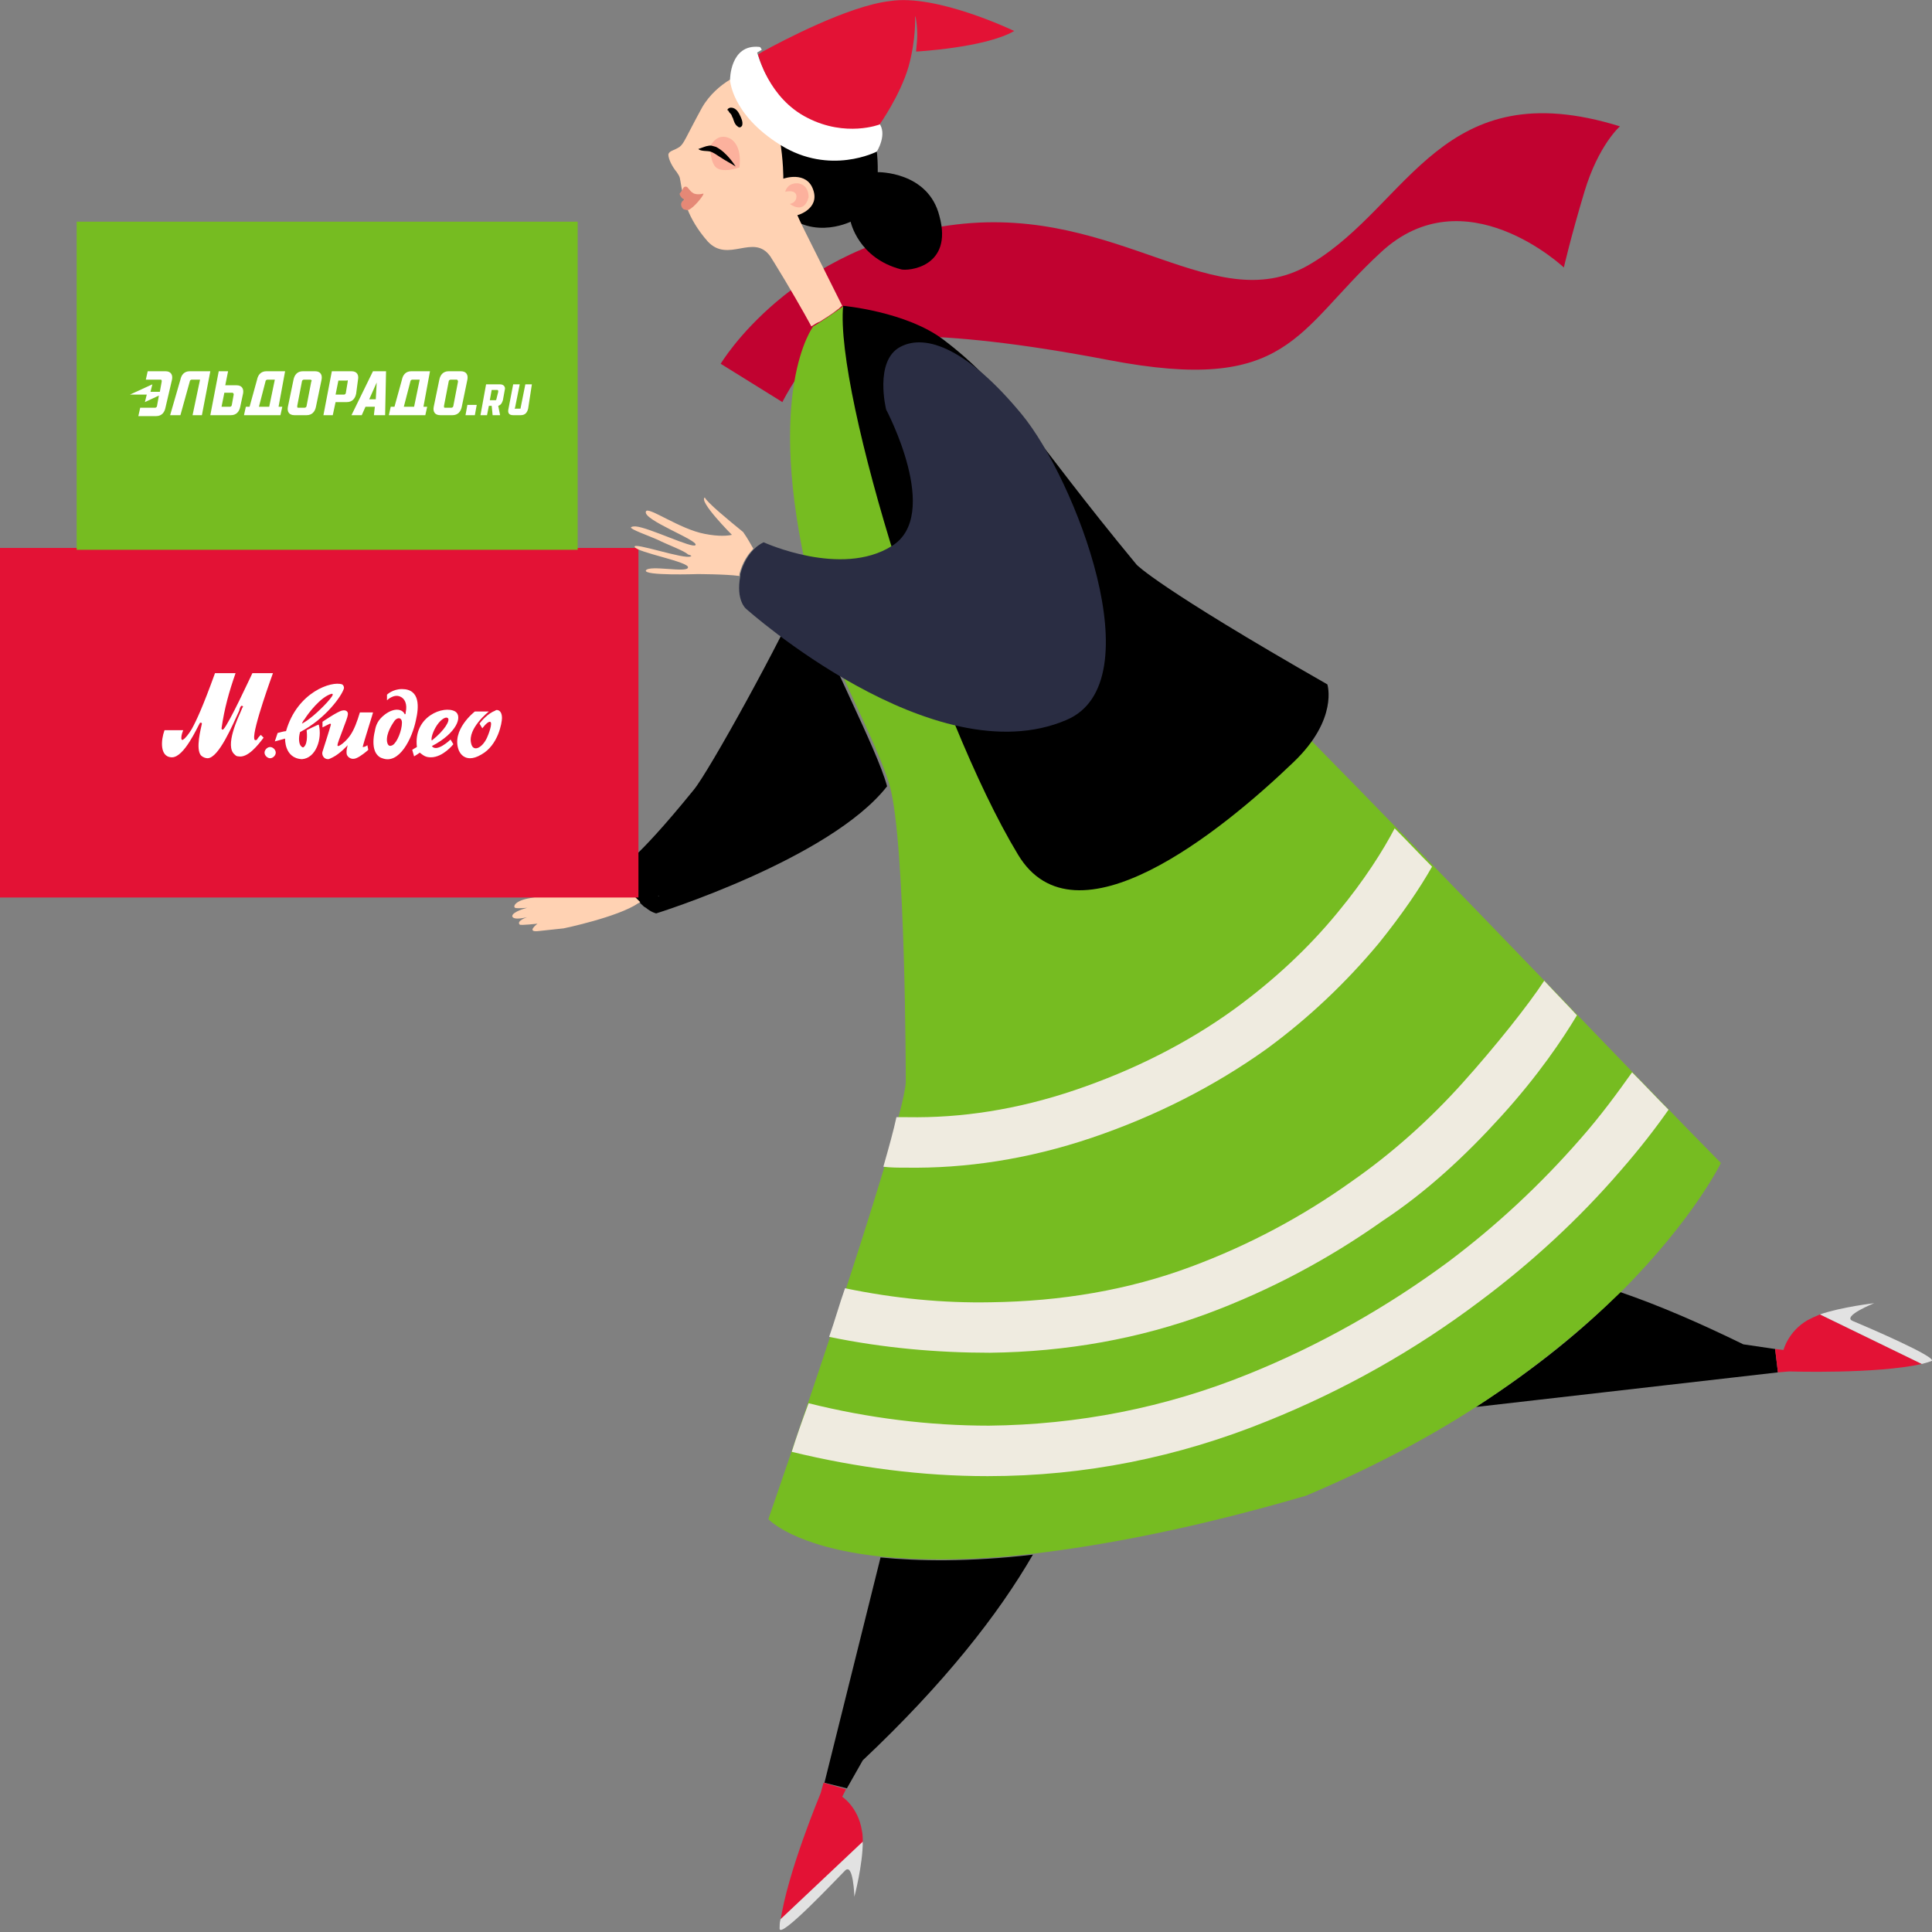
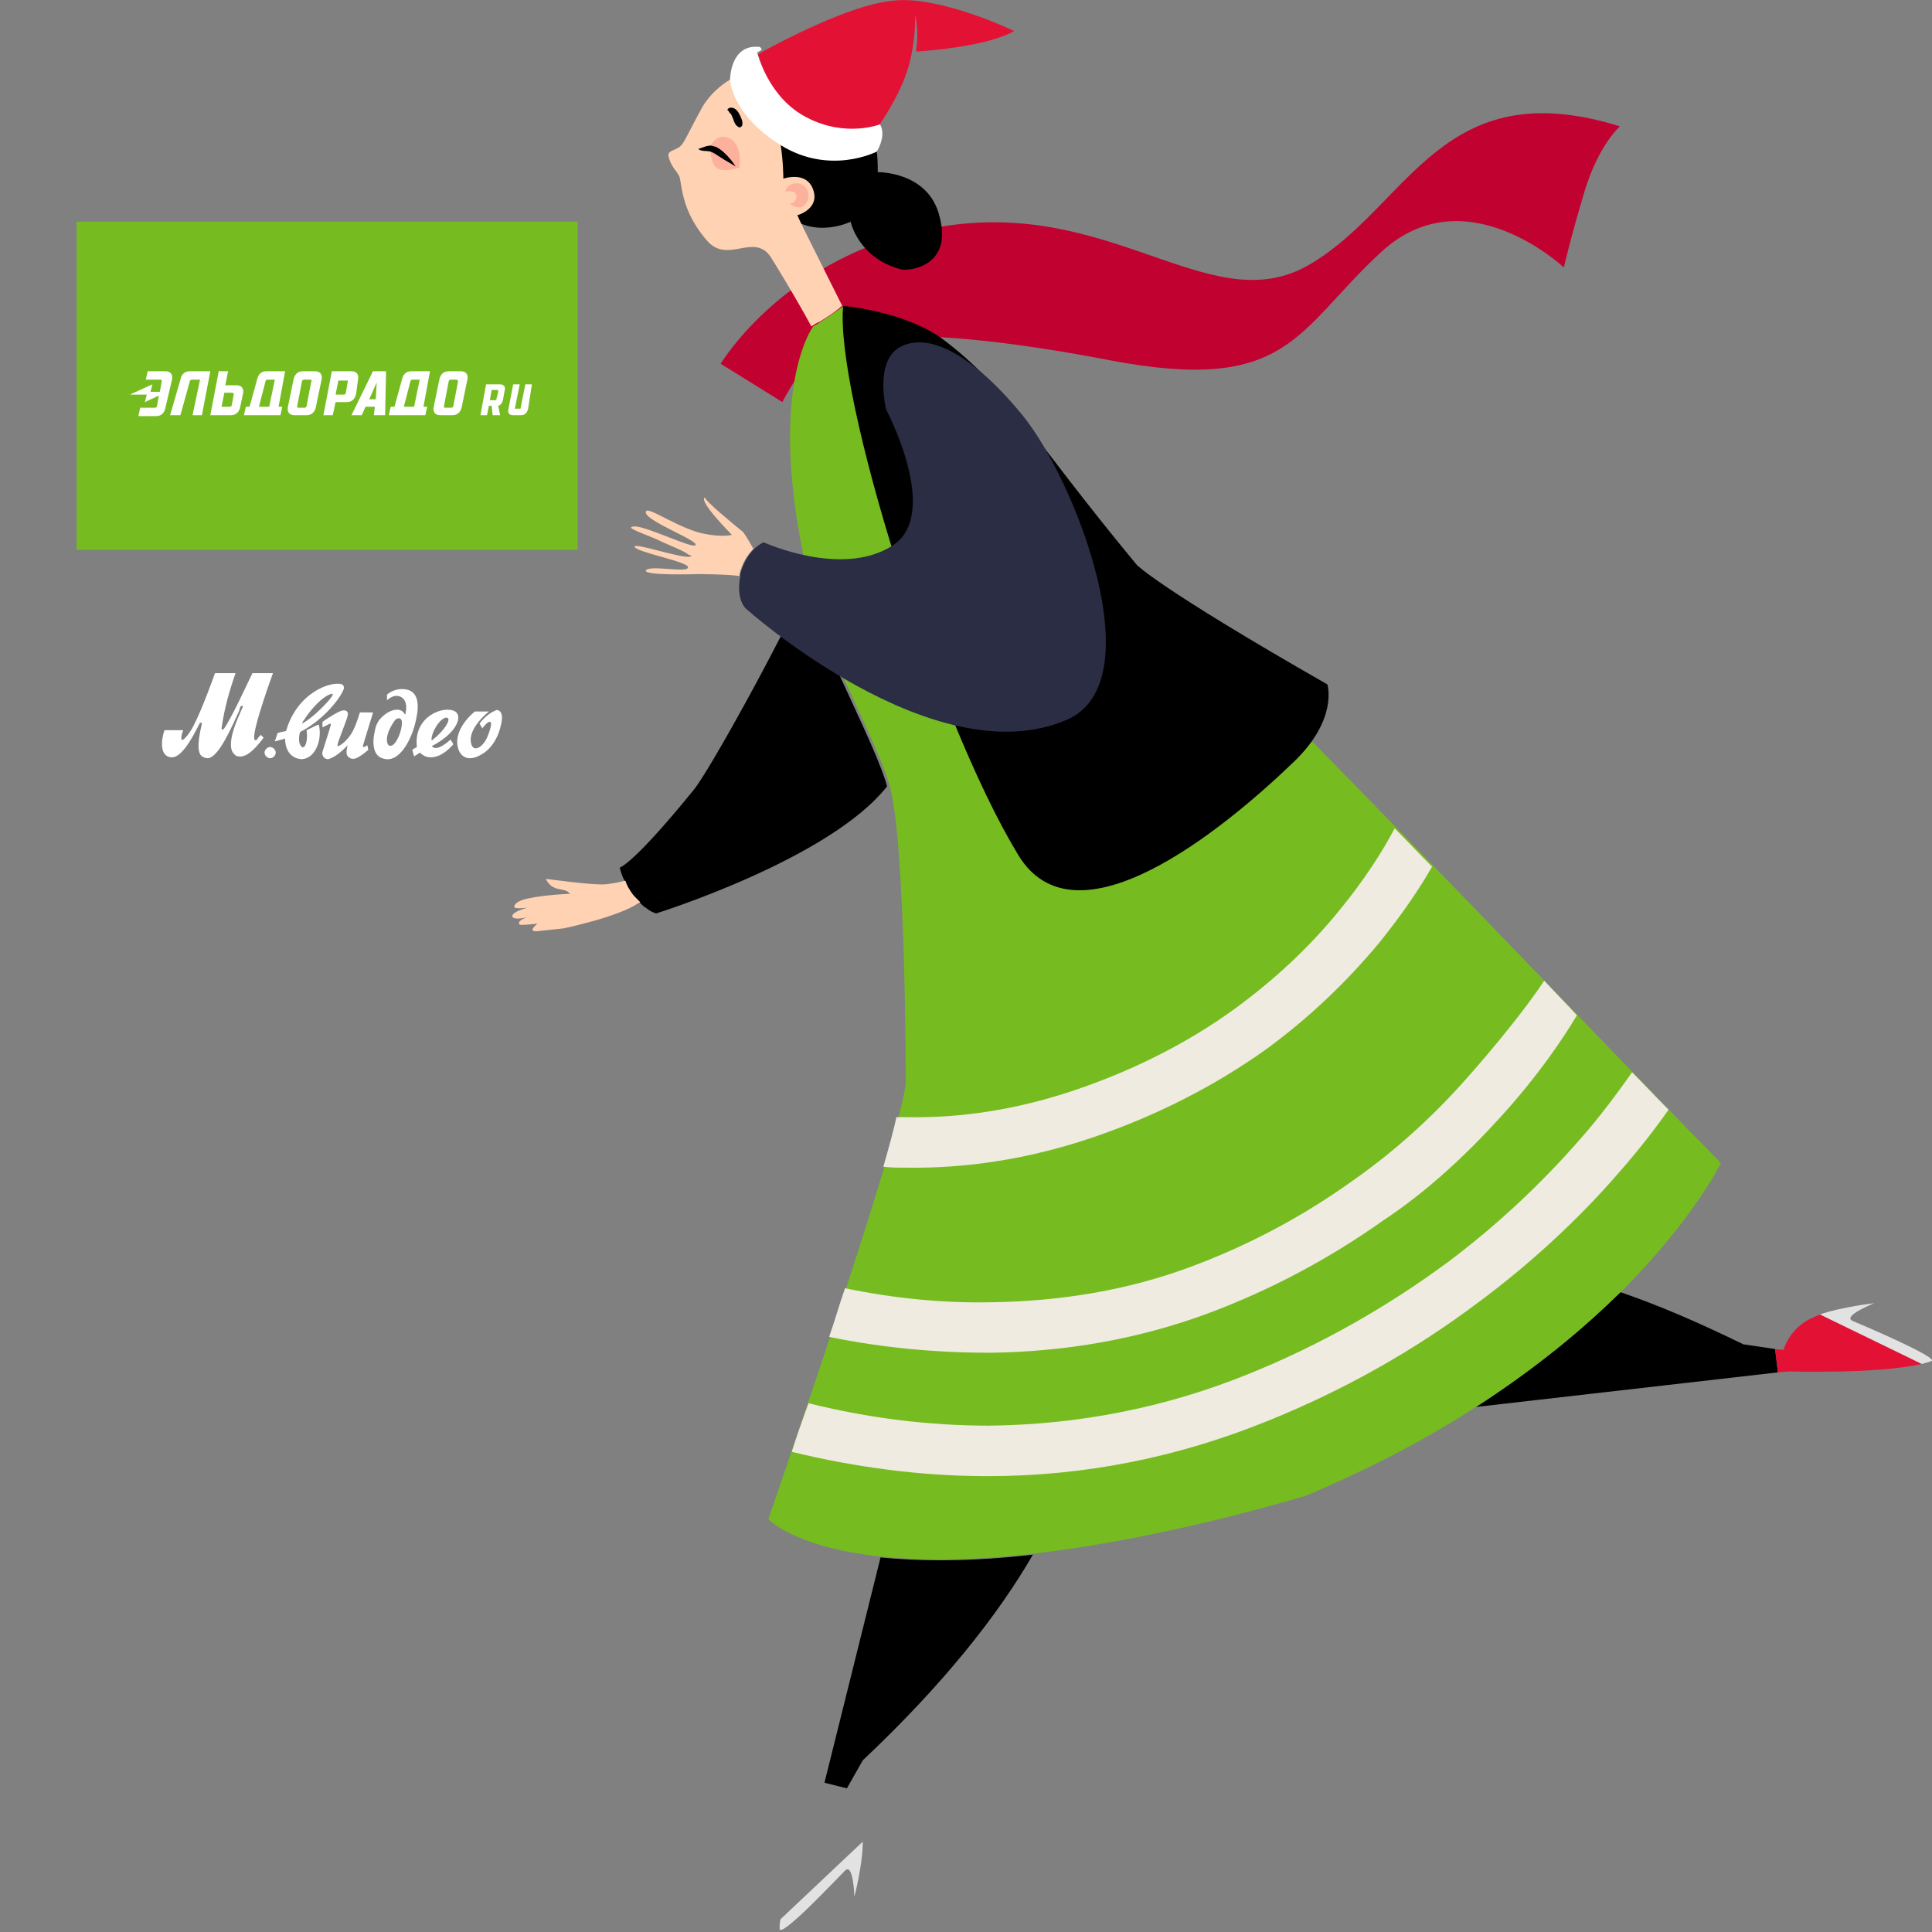
<svg xmlns="http://www.w3.org/2000/svg" width="363" height="363" viewBox="0 0 363 363" fill="none">
  <rect x="0" y="0" width="363" height="363" fill="#808080" stroke="none" />
  <path d="M304.367 23.738C304.367 23.738 300.328 27.251 297.693 36.032C295.059 44.814 293.829 50.258 293.829 50.258C293.829 50.258 275.213 32.695 259.406 47.448C243.423 62.201 242.194 74.144 208.297 67.645C174.401 61.147 160.702 63.079 155.96 65.011C151.218 66.943 147.002 75.549 147.002 75.549L135.411 68.348C135.411 68.348 148.759 45.867 179.67 42.179C210.581 38.491 228.495 60.62 246.585 49.38C264.85 38.315 270.997 13.376 304.367 23.738Z" fill="#C10230" />
  <path d="M159.121 336.008L162.107 330.74C177.386 316.338 187.573 303.341 194.071 292.101C181.953 293.506 172.644 293.33 165.444 292.628L154.906 334.955L159.121 336.008Z" fill="black" />
-   <path d="M154.203 336.887L154.73 334.955L158.945 336.184L158.243 337.589C158.243 337.589 161.229 339.521 161.931 343.912C162.107 344.614 162.107 345.492 162.107 346.371L146.651 360.948C147.881 351.991 154.203 336.887 154.203 336.887Z" fill="#E31235" />
  <path d="M158.77 351.464C160.35 349.883 160.526 356.382 160.526 356.382C160.526 356.382 162.107 350.41 162.107 346.019L146.651 360.597C146.476 361.299 146.476 361.826 146.476 362.353C146.476 364.461 157.189 353.045 158.77 351.464Z" fill="#E2E2E2" />
  <path d="M277.32 264.351L334.049 257.853L333.522 253.462L327.55 252.584C319.296 248.545 311.568 245.208 304.367 242.749C297.693 249.598 288.736 256.975 277.32 264.351Z" fill="black" />
  <path d="M336.156 257.677L334.049 257.853L333.522 253.462L335.102 253.638C335.102 253.638 335.98 250.125 339.669 248.018C340.371 247.666 341.074 247.315 341.952 246.964L361.096 256.272C352.49 258.204 336.156 257.677 336.156 257.677Z" fill="#E31235" />
  <path d="M348.099 248.193C345.991 247.315 352.138 244.856 352.138 244.856C352.138 244.856 345.991 245.559 341.952 246.964L361.096 256.272C361.798 256.097 362.325 255.921 362.852 255.745C364.608 255.219 350.207 249.071 348.099 248.193Z" fill="#E2E2E2" />
  <path d="M144.368 285.427C144.368 285.427 149.11 290.696 165.444 292.452C172.644 293.155 181.953 293.33 194.071 291.925C207.419 290.345 224.28 287.183 245.355 281.036C257.825 275.767 268.363 270.147 277.32 264.351C288.736 256.975 297.693 249.423 304.543 242.749C318.242 229.05 323.335 218.512 323.335 218.512C308.055 203.057 275.915 169.16 243.248 135.966C210.581 102.947 177.211 70.631 158.594 57.459C158.594 57.459 154.379 60.445 152.798 61.323C152.798 61.323 143.49 73.442 152.096 109.446C152.447 111.202 152.974 113.134 153.501 115.066C155.608 122.618 165.268 140.532 167.2 147.733C170.186 158.622 170.186 203.408 170.186 203.408C169.483 213.067 144.368 285.427 144.368 285.427Z" fill="#76BC21" />
  <path d="M165.971 219.215C167.376 219.39 168.781 219.39 170.186 219.39C181.426 219.566 193.193 217.81 205.136 213.77C217.079 209.731 228.144 204.11 237.979 197.085C245.882 191.289 252.907 184.615 259.054 177.239C263.445 171.794 266.782 166.877 269.065 162.837C266.782 160.554 264.499 158.095 262.04 155.636C259.933 159.676 256.42 165.296 251.327 171.443C245.707 178.293 239.208 184.264 232.007 189.533C223.05 196.031 212.864 201.125 201.975 204.813C191.086 208.501 180.548 210.082 170.537 209.906C169.834 209.906 169.132 209.906 168.429 209.906C167.902 212.365 167.024 215.526 165.971 219.215Z" fill="#EFEBE0" />
  <path d="M282.062 209.73C289.087 202.003 293.654 195.153 296.288 190.762C294.356 188.655 292.249 186.547 290.141 184.264C287.155 188.83 281.008 196.558 274.861 203.408C268.714 210.257 261.689 216.58 254.137 221.849C244.828 228.523 234.642 233.967 223.753 238.007C211.986 242.398 199.34 244.505 186.168 244.681C177.211 244.856 168.078 243.978 158.77 242.046C157.716 245.032 156.838 248.193 155.784 251.179C165.971 253.287 176.157 254.165 185.992 254.165C200.394 253.989 214.093 251.53 226.914 246.788C238.681 242.398 249.57 236.602 259.757 229.401C268.012 223.956 275.388 217.107 282.062 209.73Z" fill="#EFEBE0" />
  <path d="M148.759 272.782C161.053 275.768 173.347 277.348 185.465 277.348H185.641C203.731 277.348 221.294 273.835 238.154 266.986C252.556 261.19 265.904 253.638 278.023 244.505C287.682 237.304 296.639 229.05 304.367 220.093C308.055 215.878 311.041 212.014 313.5 208.501C311.392 206.394 309.109 203.935 306.65 201.476C304.016 205.164 300.854 209.555 296.815 214.121C289.438 222.552 281.184 230.279 272.051 237.129C260.635 245.559 247.99 252.76 234.466 258.204C218.835 264.527 202.502 267.688 185.817 267.864C174.576 267.864 163.16 266.459 151.92 263.649C150.691 266.986 149.637 269.972 148.759 272.782Z" fill="#EFEBE0" />
  <path d="M191.261 160.554C201.975 178.468 229.373 156.339 243.072 143.167C251.502 135.088 249.395 128.589 249.395 128.589C217.43 110.324 213.566 106.109 213.566 106.109C193.369 81.696 189.505 73.09 177.211 63.782C170.185 58.513 158.418 57.459 158.418 57.459C156.838 73.968 175.63 134.736 191.261 160.554Z" fill="black" />
  <path d="M123.819 168.457C123.819 168.457 123.819 168.282 123.644 168.282L123.819 168.457ZM130.318 148.436C133.128 145.099 147.002 119.984 151.569 109.446C151.92 111.202 152.447 113.134 152.974 115.066C155.081 122.618 164.741 140.532 166.673 147.733C155.96 161.432 123.292 171.619 123.292 171.619C123.292 171.619 122.414 171.443 121.36 170.565C121.009 170.389 120.834 170.214 120.482 169.863C120.307 169.687 120.307 169.687 120.131 169.511C119.78 169.16 119.429 168.809 119.077 168.457C118.55 167.931 118.199 167.228 117.848 166.701C117.672 166.35 117.497 165.999 117.321 165.472C117.321 165.296 117.321 165.296 117.145 165.12C116.618 163.891 116.443 163.013 116.443 163.013C116.443 163.013 118.902 162.486 130.318 148.436Z" fill="black" />
  <path d="M140.153 114.363C140.153 114.363 175.454 145.977 200.394 135.263C216.903 128.238 201.975 89.951 191.964 77.832C181.953 65.714 174.049 62.552 169.132 65.187C164.214 67.821 166.497 76.954 166.497 76.954C166.497 76.954 177.035 96.8 167.551 102.596C158.067 108.567 143.49 101.893 143.49 101.893C143.49 101.893 142.612 102.245 141.733 103.123L141.558 103.298C140.68 104.177 139.626 105.757 139.099 107.865C139.099 108.04 139.099 108.04 139.099 108.216C138.221 112.782 140.153 114.363 140.153 114.363Z" fill="#2A2D43" />
  <path d="M96.245 172.145C96.421 173.024 99.055 172.321 99.055 172.321C99.055 172.321 96.948 173.024 97.65 173.726C97.826 173.902 100.987 173.551 100.987 173.551C100.987 173.551 98.88 175.131 100.987 174.956L105.905 174.429C105.905 174.429 116.092 172.321 119.955 169.687C120.131 169.687 120.131 169.511 120.307 169.511C119.955 169.16 119.604 168.809 119.253 168.457C118.726 167.93 118.375 167.228 118.024 166.701C117.848 166.35 117.672 165.998 117.497 165.472C116.092 165.823 114.335 166.174 113.106 166.174C110.12 166.174 102.568 165.12 102.568 165.12C102.568 165.12 103.095 166.701 105.027 167.052C106.959 167.403 106.608 167.579 107.134 167.93C107.134 167.93 102.392 168.106 99.231 168.809C96.597 169.335 96.421 170.389 96.772 170.565C97.124 170.74 99.055 170.565 99.055 170.565C99.055 170.565 96.245 171.267 96.245 172.145Z" fill="#FFD2B3" />
-   <path d="M119.955 102.947H0V168.633H119.955V102.947Z" fill="#E31235" />
  <path d="M81.141 140.181C85.883 137.722 86.937 134.561 85.532 133.683C83.424 132.453 77.629 134.561 78.331 140.357C77.98 140.532 77.453 140.884 77.453 140.884L77.804 142.113C77.804 142.113 78.682 141.586 78.858 141.41C79.561 141.937 79.912 142.289 80.966 142.289C83.249 142.289 85.181 139.83 85.181 139.83L84.654 138.952C84.478 139.127 82.019 141.411 81.141 140.181ZM81.844 136.669C82.546 135.439 83.6 134.561 84.127 134.912C84.654 135.264 83.6 137.195 81.141 139.127C80.966 138.952 81.141 137.898 81.844 136.669ZM38.99 142.464C38.639 142.464 38.112 142.289 37.761 141.937C36.707 140.708 37.761 136.844 37.936 135.966C37.936 135.966 37.936 135.79 37.761 135.79H37.585C37.058 136.669 34.599 142.289 32.316 142.289C32.316 142.289 32.316 142.289 32.14 142.289C30.033 142.113 30.208 139.127 30.911 137.195H34.423C34.072 138.074 34.072 138.425 34.072 138.776C34.072 138.952 34.248 139.127 34.423 138.952C34.775 138.776 35.477 137.898 36.004 137.02C36.882 135.439 38.112 132.805 40.395 126.482H44.259C43.029 129.995 42.151 133.156 41.624 136.844C41.624 137.02 41.8 137.195 41.976 137.02C43.029 135.966 47.069 127.184 47.42 126.482H51.284C51.284 126.482 47.42 137.02 47.772 138.776C47.772 139.127 48.123 139.127 48.298 138.952C48.474 138.6 48.825 138.249 49.001 138.074L49.528 138.6C48.474 140.005 46.542 142.464 44.786 142.113C44.434 142.113 44.259 141.937 44.083 141.762C42.151 140.181 44.786 134.737 45.313 133.507C45.488 133.156 45.488 132.98 45.664 132.805C45.664 132.805 45.664 132.629 45.488 132.629H45.313C45.137 132.805 44.961 133.332 44.961 133.507C43.732 136.142 41.097 142.464 38.99 142.464ZM75.521 129.468C73.765 129.468 72.711 130.522 72.711 130.522V131.575C72.711 131.575 73.94 130.346 75.17 130.873C76.048 131.224 76.575 132.278 76.224 133.858C76.224 134.034 76.224 134.21 76.048 134.21C75.697 133.332 74.292 132.805 72.36 134.21C70.955 135.263 70.603 136.317 70.428 137.371C70.076 138.776 70.076 140.181 70.428 141.059C70.603 141.586 71.13 142.289 71.833 142.464C74.994 143.694 77.453 138.776 78.156 135.263C78.682 132.98 79.034 129.468 75.521 129.468ZM73.765 140.005C73.413 140.181 72.887 140.357 72.711 139.303C72.535 137.722 73.765 135.966 74.116 135.439C74.643 134.737 75.521 134.737 75.521 135.79C75.521 137.195 74.643 139.479 73.765 140.005ZM64.281 128.59C62.349 127.887 55.85 129.995 53.743 137.371C53.392 137.371 52.162 137.722 52.162 137.722L51.635 139.303L53.567 138.776C53.567 138.776 53.392 142.464 56.729 142.64C59.363 142.464 60.592 138.776 59.89 136.142C59.714 136.142 57.607 137.195 57.607 137.195C57.607 137.195 57.958 139.654 57.08 140.357C56.904 140.532 56.729 140.357 56.553 140.181C56.202 139.83 56.026 138.776 56.377 137.547C61.119 135.088 64.281 130.697 64.632 129.292C64.632 128.765 64.281 128.59 64.281 128.59ZM58.309 134.912C57.431 135.615 56.729 135.966 56.729 135.966C56.729 135.966 56.904 135.439 57.255 135.088C57.782 134.21 60.241 130.873 62.349 130.346C62.349 130.346 62.524 130.346 62.524 130.522C62.349 131.224 59.714 133.858 58.309 134.912ZM68.144 140.357C68.144 140.532 68.144 140.532 68.144 140.357C68.671 140.357 69.023 140.005 69.023 140.005L69.198 140.884C69.023 141.059 67.793 142.113 66.915 142.464C66.037 142.816 65.334 142.289 65.159 141.762C64.983 141.059 65.335 140.005 65.335 140.005C65.335 140.005 63.929 141.586 62.524 142.289C62.173 142.464 61.822 142.64 61.646 142.64C60.768 142.64 60.417 141.762 60.593 141.235C60.768 140.708 61.998 136.844 62.173 136.142C62.173 136.142 62.173 135.966 61.998 135.966C61.646 136.142 60.593 136.669 60.593 136.669V135.615C60.593 135.615 63.403 133.683 64.281 133.507C64.983 133.332 65.51 133.683 65.335 134.385C65.335 134.912 63.403 139.479 63.403 140.005C63.403 140.181 63.578 140.181 63.578 140.181C64.105 140.006 65.159 139.127 65.861 138.074C66.564 137.02 67.091 135.615 67.618 133.858H70.076C70.252 133.507 68.32 139.479 68.144 140.357ZM94.314 134.912C94.314 135.79 93.611 140.005 90.45 141.762C89.571 142.289 88.869 142.464 88.342 142.464C86.937 142.464 86.41 141.411 86.234 141.059C84.654 137.195 89.22 133.683 89.22 133.683H91.855C91.855 133.683 87.815 136.844 88.518 139.654C88.869 141.41 90.625 140.532 91.503 138.6C91.679 138.249 92.733 135.615 92.03 135.615C91.503 135.615 90.625 136.844 90.625 136.844L90.098 135.966C90.45 135.439 91.679 134.034 93.084 133.507C93.084 133.332 94.314 133.156 94.314 134.912ZM50.757 140.357C51.284 140.357 51.811 140.884 51.811 141.41C51.811 141.937 51.284 142.464 50.757 142.464C50.23 142.464 49.703 141.937 49.703 141.41C49.703 140.884 50.23 140.357 50.757 140.357Z" fill="white" />
  <path d="M108.539 41.652H14.402V103.299H108.539V41.652Z" fill="#76BC21" />
  <path d="M32.316 71.334C32.492 70.456 32.14 69.753 31.087 69.753H27.75L27.398 71.334H30.208C30.384 71.334 30.384 71.51 30.384 71.685L30.033 73.617H28.276L28.628 72.212L24.413 74.144H27.574L27.223 75.549L29.857 74.32L29.506 76.251C29.506 76.427 29.33 76.603 29.155 76.603H26.345L25.993 78.183H29.33C30.384 78.183 30.911 77.481 31.087 76.603L32.316 71.334ZM37.936 78.008L39.517 69.753H35.653C34.599 69.753 34.072 70.456 33.897 71.334L31.965 78.008H33.897L35.653 71.685C35.653 71.51 35.829 71.334 36.004 71.334H37.585L36.18 78.008H37.936ZM43.908 74.144L43.556 76.076C43.556 76.251 43.381 76.427 43.205 76.427H41.624L42.151 73.793H43.732C43.908 73.968 43.908 73.968 43.908 74.144ZM45.664 73.968C45.84 73.09 45.488 72.388 44.434 72.388H42.327L42.854 69.753H41.097L39.517 78.008H43.381C44.434 78.008 44.961 77.305 45.137 76.427L45.664 73.968ZM51.635 71.334L50.581 76.427H48.65L49.879 71.685C49.879 71.51 50.055 71.334 50.23 71.334H51.635ZM52.338 76.427L53.567 69.753H50.055C49.001 69.753 48.474 70.456 48.298 71.334L46.893 76.427H46.191L45.84 78.008H46.542H52.162H52.689L53.04 76.427H52.338ZM58.485 71.685L57.607 76.251C57.607 76.427 57.431 76.603 57.255 76.603H56.026C55.85 76.603 55.85 76.603 55.85 76.251L56.728 71.685C56.728 71.51 56.904 71.334 57.08 71.334H58.309C58.485 71.334 58.66 71.51 58.485 71.685ZM60.417 71.334C60.593 70.456 60.241 69.753 59.187 69.753H56.904C55.85 69.753 55.324 70.456 55.148 71.334L54.094 76.427C53.919 77.305 54.27 78.008 55.324 78.008H57.607C58.66 78.008 59.187 77.305 59.363 76.427L60.417 71.334ZM65.335 71.685L64.983 73.793C64.983 73.968 64.808 74.144 64.632 74.144H63.051L63.578 71.509H65.159C65.334 71.334 65.335 71.51 65.335 71.685ZM67.266 71.334C67.442 70.456 67.091 69.753 66.037 69.753H62.349L60.768 78.008H62.524L63.051 75.549H65.159C66.213 75.549 66.739 74.846 66.915 73.968L67.266 71.334ZM70.779 71.861L70.603 75.022H69.374L70.779 71.861ZM72.36 78.008L72.535 69.753H70.076L66.037 78.008H67.969L68.671 76.427H70.428L70.252 78.008H72.36ZM78.858 71.334L77.804 76.427H75.872L77.102 71.685C77.102 71.51 77.277 71.334 77.453 71.334H78.858ZM79.561 76.427L80.79 69.753H77.277C76.224 69.753 75.697 70.456 75.521 71.334L74.116 76.427H73.413L73.062 78.008H73.765H79.385H79.912L80.263 76.427H79.561ZM86.059 71.685L85.181 76.251C85.181 76.427 85.005 76.603 84.829 76.603H83.6C83.424 76.603 83.424 76.603 83.424 76.251L84.302 71.685C84.302 71.51 84.478 71.334 84.654 71.334H85.883C85.883 71.334 86.059 71.51 86.059 71.685ZM86.586 69.753H84.302C83.249 69.753 82.722 70.456 82.546 71.334L81.493 76.427C81.317 77.305 81.668 78.008 82.722 78.008H85.005C86.059 78.008 86.586 77.305 86.761 76.427L87.815 71.334C87.991 70.456 87.639 69.753 86.586 69.753Z" fill="white" />
-   <path d="M87.815 76.076L87.464 78.008H89.22L89.571 76.076H87.815Z" fill="white" />
  <path d="M99.934 72.212H98.704L97.826 76.603C97.826 76.778 97.826 76.778 97.65 76.778H96.772C96.772 76.778 96.597 76.778 96.772 76.603L97.65 72.212H96.421L95.543 76.778C95.367 77.481 95.543 78.008 96.421 78.008H97.826C98.704 78.008 99.055 77.481 99.231 76.778L99.934 72.212Z" fill="white" />
  <path d="M93.611 73.617L93.26 75.022C93.26 75.198 93.084 75.198 93.084 75.198H92.03L92.381 73.266H93.435C93.611 73.266 93.611 73.441 93.611 73.617ZM93.962 72.212H91.328L90.274 78.008H91.503L91.855 76.251H92.381L92.557 78.008H93.962L93.611 76.251C94.138 76.076 94.313 75.725 94.489 75.198L94.84 73.266C95.016 72.739 94.665 72.212 93.962 72.212Z" fill="white" />
  <path d="M129.791 104.528C128.737 105.23 118.726 101.718 119.253 102.772C119.78 103.825 129.615 105.582 129.264 106.636C129.088 107.689 122.063 106.109 121.36 107.162C120.833 108.216 131.02 107.865 131.02 107.865C131.02 107.865 136.289 107.865 138.923 108.216C138.923 108.041 138.923 108.041 138.923 107.865C139.45 105.757 140.504 104.177 141.382 103.299C141.382 103.123 141.558 103.123 141.558 103.123C141.031 102.245 140.504 101.191 139.626 99.962C136.816 97.678 132.776 94.341 132.425 93.463C131.196 94.166 137.518 100.488 137.518 100.488C136.816 100.664 135.059 100.84 132.425 100.313C127.683 99.435 121.712 95.044 121.36 96.098C120.658 97.678 131.371 101.542 130.669 102.42C130.142 103.123 121.887 99.084 119.428 98.908C119.077 98.908 118.726 98.908 118.55 99.083C118.375 99.435 121.887 100.664 123.468 101.367C125.575 102.42 128.561 103.474 129.264 104.177C129.966 104.352 129.966 104.528 129.791 104.528Z" fill="#FFD2B3" />
  <path d="M164.917 32.344C164.917 32.344 174.401 32.168 176.508 40.599C179.143 50.258 170.537 50.961 169.307 50.61C161.228 48.502 159.823 41.652 159.823 41.652C159.823 41.652 151.393 45.867 145.773 38.14C137.694 26.899 141.207 13.376 141.207 13.376C141.207 13.376 165.268 8.283 164.917 32.344Z" fill="black" />
  <path d="M127.156 32.344C127.859 33.398 127.683 33.222 128.034 35.154C128.386 37.086 129.088 40.95 132.952 45.341C136.816 49.556 141.558 43.76 144.719 48.151C145.07 48.678 145.246 49.029 145.597 49.556C147.881 53.244 151.042 58.688 152.447 61.323C152.974 60.972 153.501 60.62 154.028 60.445C155.081 59.742 156.311 59.04 157.365 58.161C157.716 57.986 157.891 57.635 158.243 57.459C155.96 52.893 152.974 46.921 151.218 43.409C150.339 41.652 149.813 40.423 149.813 40.423C149.988 40.423 154.028 39.194 152.798 35.681C151.569 31.993 147.178 33.573 147.178 33.573C147.178 33.573 147.354 20.225 141.207 13.376C141.207 13.376 139.275 13.727 137.167 14.957C135.411 16.01 133.303 17.767 131.898 20.225C128.737 26.021 128.561 26.899 127.683 27.602C126.629 28.304 125.751 28.304 125.576 29.007C125.576 29.885 126.278 31.29 127.156 32.344Z" fill="#FFD2B3" />
  <path d="M151.92 37.086C151.92 37.086 152.096 34.803 149.988 34.451C147.88 34.276 147.529 36.032 147.529 36.032C147.529 36.032 149.637 35.505 149.637 36.91C149.637 38.139 148.407 38.315 148.407 38.315C148.407 38.315 151.042 40.423 151.92 37.086Z" fill="#FCB19D" />
  <path d="M138.923 31.466C138.923 31.466 139.626 27.426 137.167 26.021C134.708 24.792 133.479 27.426 133.479 27.426C133.479 27.426 133.303 29.885 134.357 31.29C135.587 32.695 138.923 31.466 138.923 31.466Z" fill="#FCB19D" />
  <path d="M137.343 20.225C138.045 20.225 138.572 20.752 138.923 21.455C139.275 22.157 139.626 22.86 139.45 23.562C139.275 23.913 138.923 24.089 138.572 23.738C138.045 23.387 137.87 22.684 137.694 22.157C137.518 21.982 137.518 21.63 137.343 21.455C137.167 21.279 136.991 21.104 136.816 20.752C136.465 20.752 136.816 20.225 137.343 20.225Z" fill="black" />
  <path d="M132.952 27.426C133.655 27.25 133.83 27.426 134.533 27.602C136.64 28.655 138.221 31.29 138.221 31.29C137.167 30.587 136.64 30.412 135.06 29.358C134.533 29.007 134.006 28.655 133.479 28.48C132.952 28.304 131.547 28.48 131.196 27.953C131.02 28.129 132.601 27.426 132.952 27.426Z" fill="black" />
-   <path d="M127.683 36.383C127.683 36.383 128.034 36.032 128.386 35.33C128.561 34.978 129.088 34.978 129.264 35.33C129.615 35.681 129.791 36.032 130.142 36.208C130.493 36.559 131.547 36.559 132.074 36.383C132.601 36.208 130.844 38.491 129.791 39.194C129.088 39.72 128.913 39.369 128.561 39.369C128.034 39.193 127.859 38.315 128.034 38.14C128.034 37.788 128.737 37.437 128.561 37.437C128.21 37.437 127.683 36.735 127.683 36.383Z" fill="#E58876" />
  <path d="M164.741 28.48C164.741 28.48 155.96 33.046 146.651 27.251C137.343 21.455 137.167 14.957 137.167 14.957C137.167 14.957 137.167 8.283 142.612 8.809C142.963 8.809 142.963 9.161 143.139 9.336C142.612 9.688 142.26 9.863 142.26 9.863C142.26 9.863 144.368 18.118 151.569 21.806C158.945 25.494 165.092 23.035 165.092 23.035C166.849 25.143 164.741 28.48 164.741 28.48Z" fill="white" />
  <path d="M190.559 5.824C185.114 8.985 172.118 9.688 172.118 9.688C172.118 9.688 172.118 9.688 172.293 7.756C172.469 5.824 172.117 3.189 171.942 3.014C171.942 3.365 172.118 7.404 170.713 12.498C169.132 17.942 165.268 23.387 165.268 23.387C165.268 23.387 158.945 25.846 151.744 22.157C144.368 18.469 142.436 10.215 142.436 10.215C142.436 10.215 142.787 10.039 143.314 9.688C146.827 7.756 159.472 1.082 167.2 0.204C175.981 -1.201 190.559 5.824 190.559 5.824Z" fill="#E31235" />
</svg>